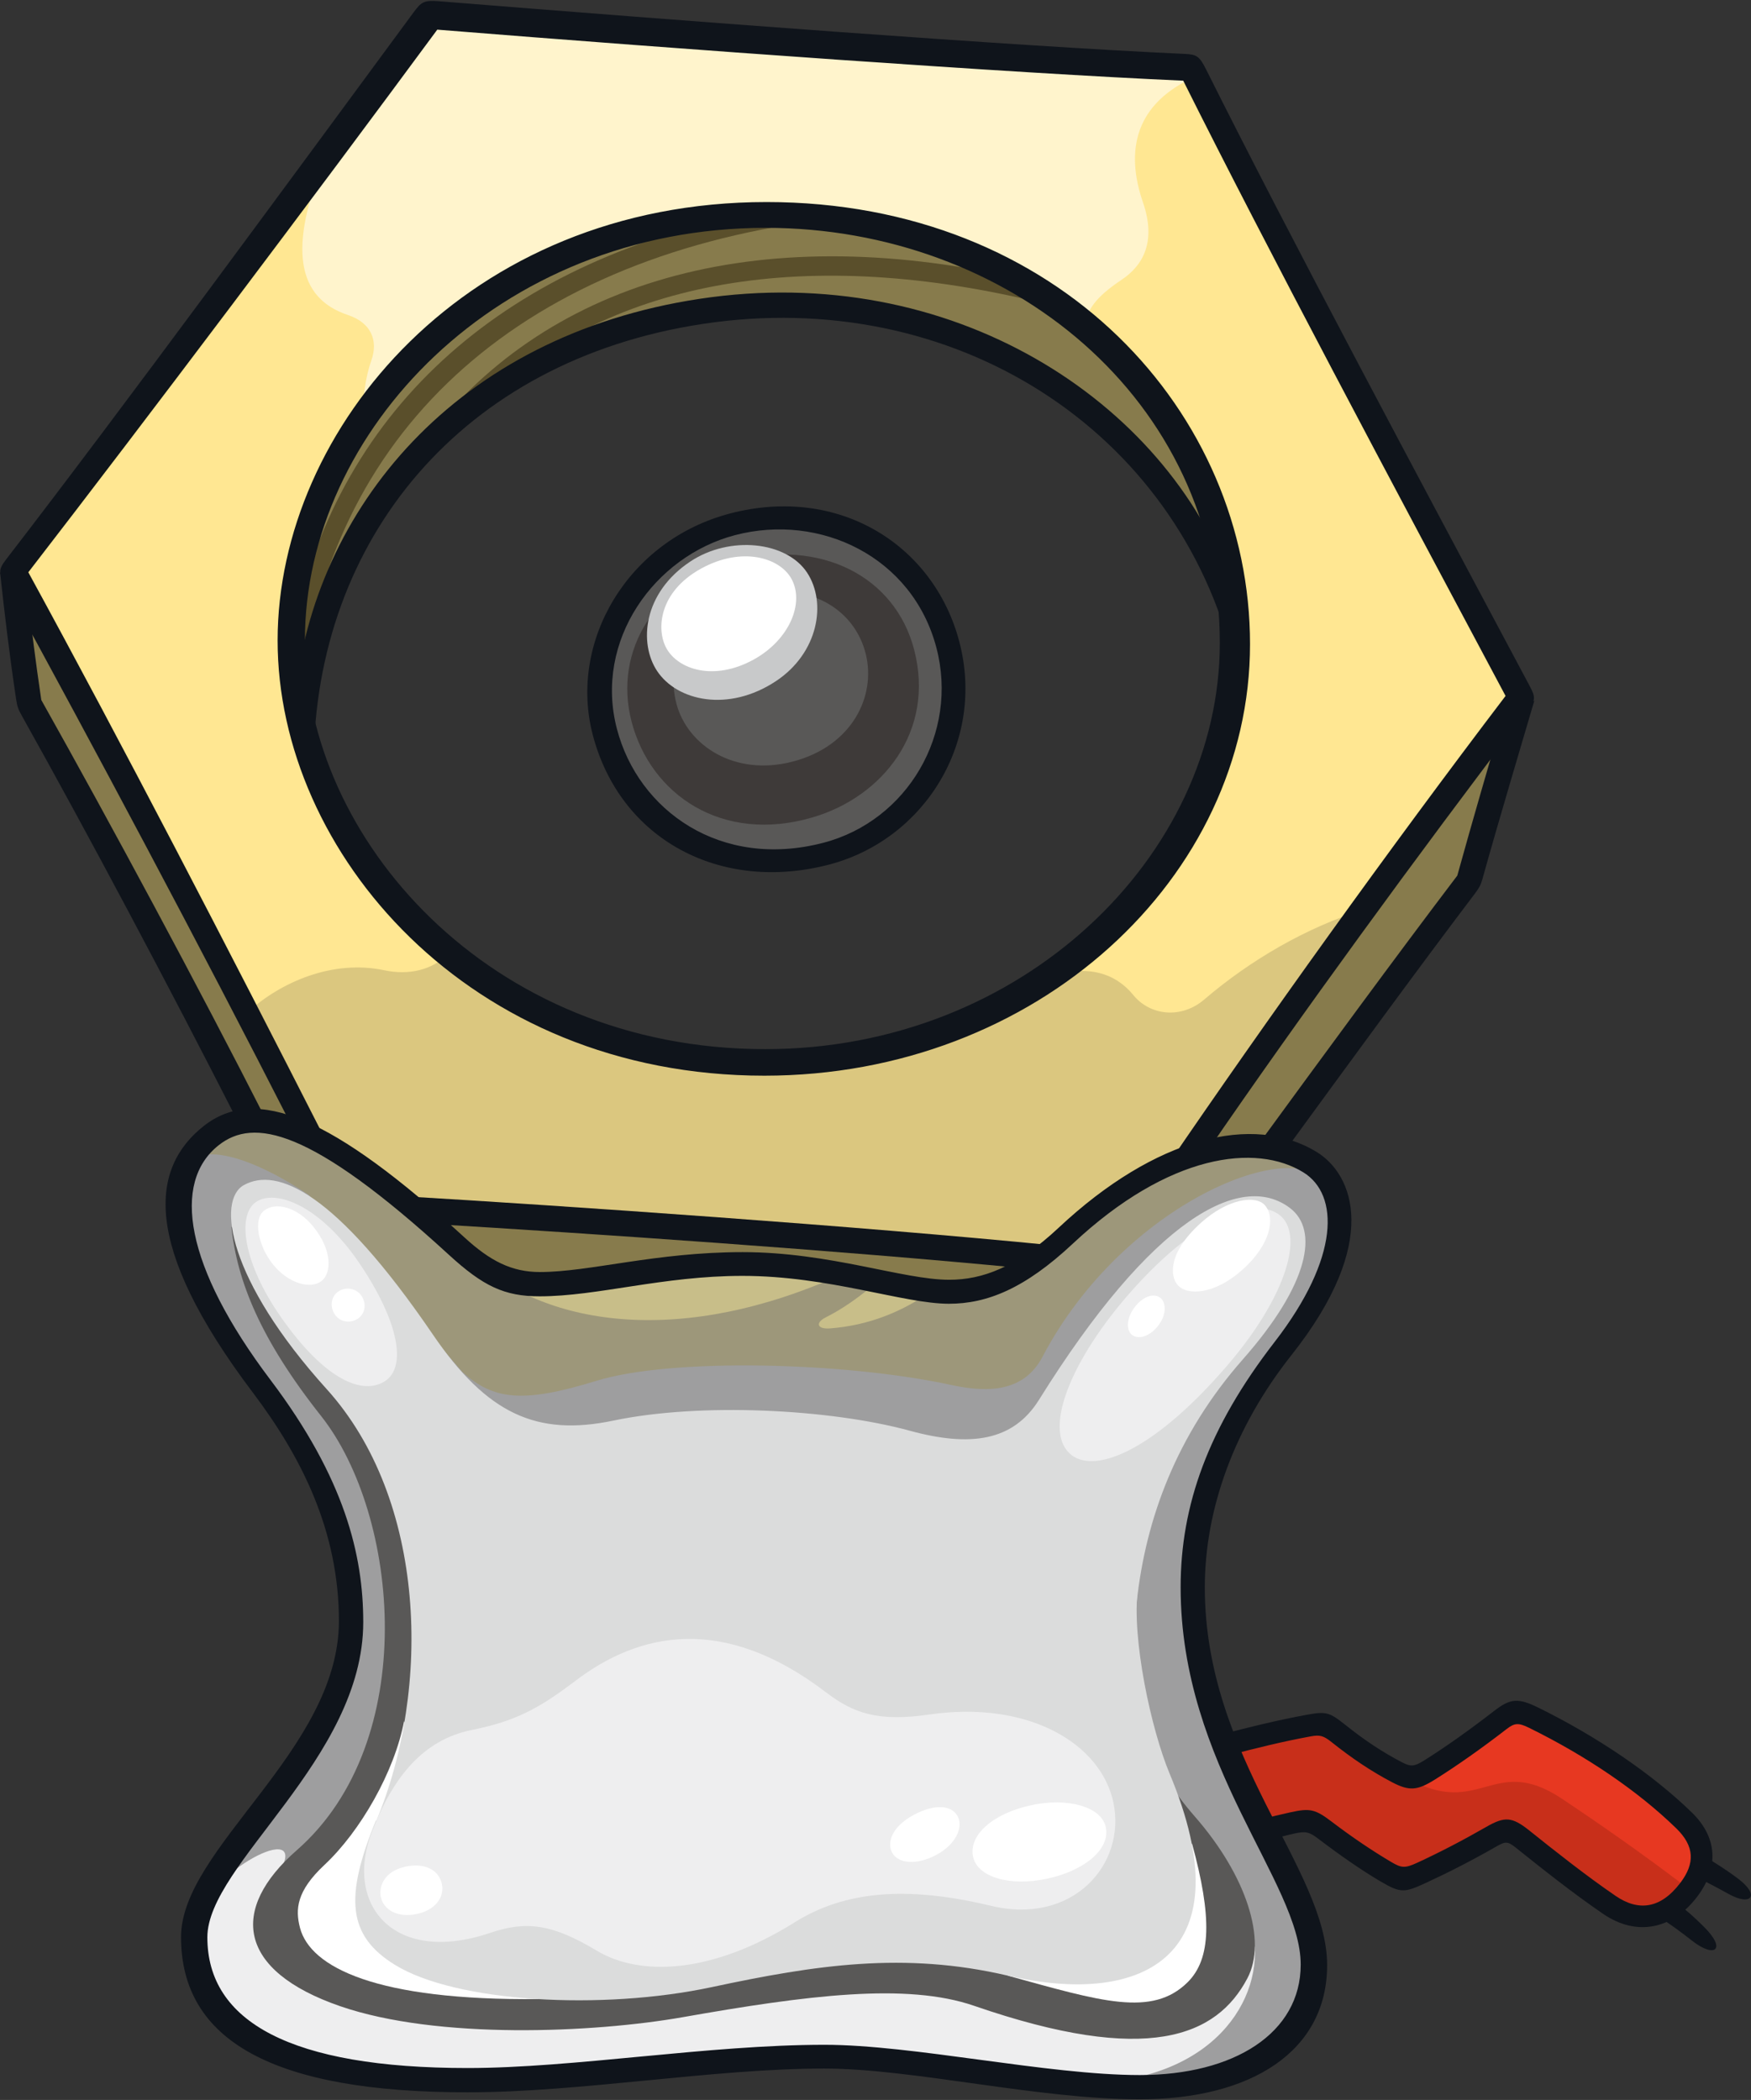
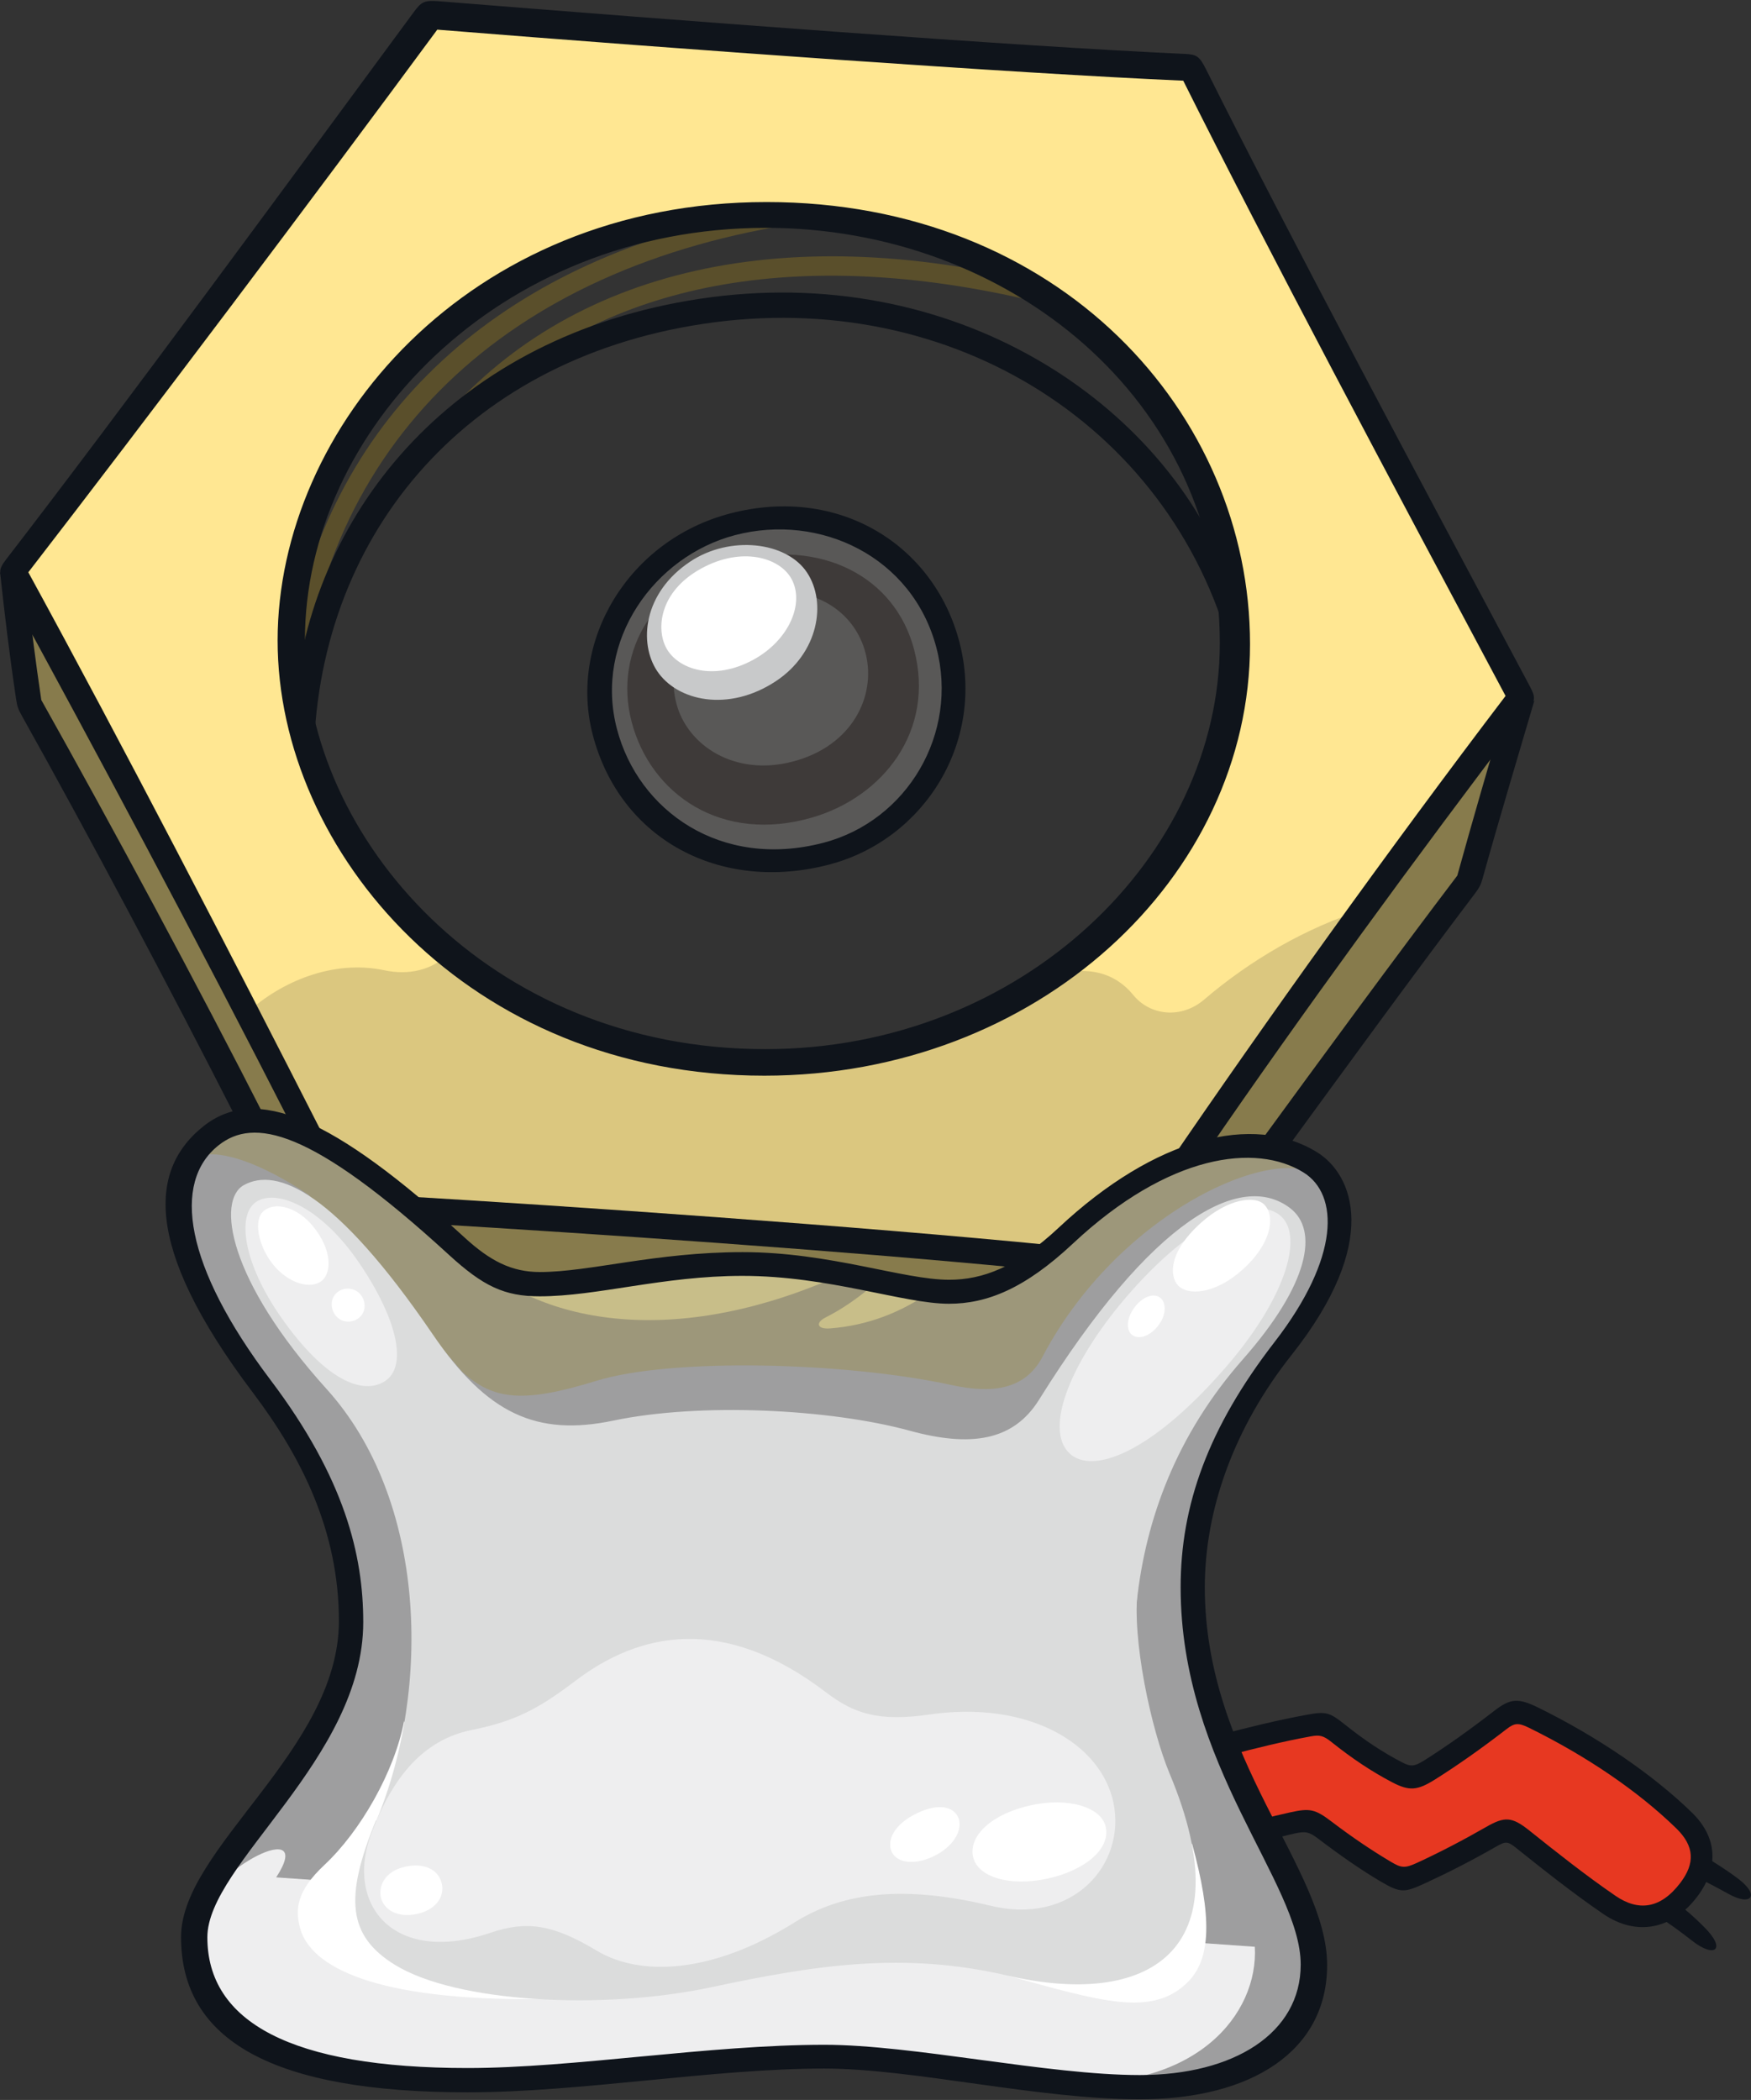
<svg xmlns="http://www.w3.org/2000/svg" version="1.1" viewBox="0 0 65.268 78.267">
  <rect x="0" y="0" width="65.268" height="78.267" fill="#333333" stroke="none" />
  <g transform="translate(-1.966 -1.936)">
    <g transform="matrix(.4 0 0 -.4 64.758 69.796)">
      <path d="m0 0c-3.87 3.767-9.051 7.146-14.015 9.59-1.48 0.728-2.01 0.651-3.089-0.183-2.116-1.636-4.355-3.24-6.618-4.662-1.25-0.786-1.933-0.81-3.016-0.243-1.946 1.018-3.69 2.187-5.5 3.631-1.049 0.837-1.392 0.969-2.717 0.727-2.838-0.516-5.469-1.173-7.841-1.791 1.121-2.854 2.413-5.496 3.65-7.937 0.907 0.244 1.804 0.481 2.675 0.67 1.455 0.316 1.798 0.228 3.025-0.704 1.86-1.418 3.795-2.75 5.634-3.839 1.428-0.847 1.821-0.806 3.324-0.113 2.226 1.025 4.432 2.182 6.54 3.39 1.234 0.709 1.635 0.734 2.869-0.253 2.492-1.993 5.296-4.205 8.099-6.126 2.326-1.594 5.103-1.613 7.392 1.389 1.786 2.342 1.5 4.592-0.412 6.454" fill="#e73821" />
    </g>
    <g transform="matrix(.4 0 0 -.4 50.765 66.249)">
-       <path d="m0 0c-2.838-0.517-5.469-1.174-7.841-1.791 1.121-2.855 2.413-5.496 3.651-7.938 0.906 0.245 1.803 0.482 2.674 0.67 1.455 0.317 1.798 0.229 3.025-0.704 1.86-1.418 3.795-2.75 5.634-3.839 1.428-0.846 1.821-0.805 3.324-0.113 2.226 1.026 4.432 2.183 6.54 3.391 1.234 0.709 1.635 0.733 2.869-0.253 2.492-1.993 5.296-4.205 8.099-6.126 2.755-1.889 5.38-1.286 7.433 1.45-4.734 3.607-8.637 6.28-11.785 8.39-6.768 4.536-7.706-2.436-15.406 2.505-1.946 1.017-3.69 2.187-5.5 3.63-1.049 0.837-1.392 0.969-2.717 0.728" fill="#c82f1a" />
-     </g>
+       </g>
    <g transform="matrix(.4 0 0 -.4 48.934 69.758)">
      <path d="m0 0c0.921 0.248 1.968 0.501 2.854 0.693 1.806 0.393 2.287 0.288 3.825-0.88 1.917-1.46 3.802-2.723 5.523-3.742 0.963-0.57 1.277-0.619 2.431-0.089 2.107 0.972 4.269 2.096 6.463 3.355 1.694 0.969 2.377 0.951 3.995-0.344 2.431-1.942 5.241-4.176 8.036-6.09 2.116-1.448 4.176-1.232 6.03 1.201 1.4 1.834 1.327 3.437-0.373 5.091-3.551 3.457-8.332 6.716-13.693 9.355-0.992 0.49-1.359 0.478-2.095-0.089-2.326-1.799-4.582-3.389-6.686-4.712-1.655-1.039-2.402-1.099-4.003-0.261-1.921 1.006-3.73 2.217-5.643 3.742-0.771 0.617-1.114 0.681-1.916 0.538-2.695-0.491-5.184-1.119-7.678-1.767l-0.76 1.923c2.591 0.675 5.255 1.344 8.073 1.856 1.768 0.324 2.094 0.228 3.555-0.939 1.837-1.465 3.446-2.529 5.278-3.488 0.831-0.432 1.16-0.407 2.08 0.17 2.063 1.298 4.235 2.846 6.522 4.615 1.508 1.17 2.239 1.228 4.122 0.298 5.499-2.707 10.644-6.208 14.305-9.773 2.353-2.289 2.564-5.118 0.47-7.864-2.271-2.976-5.598-3.735-8.759-1.566-2.837 1.945-5.65 4.182-8.102 6.143-0.773 0.616-0.967 0.623-1.834 0.127-2.232-1.279-4.435-2.409-6.582-3.399-1.993-0.918-2.334-0.966-4.257 0.171-1.795 1.064-3.734 2.412-5.725 3.928-0.858 0.654-1.189 0.739-2.222 0.515-0.769-0.168-1.541-0.375-2.339-0.589z" fill="#0f141b" />
    </g>
    <g transform="matrix(.4 0 0 -.4 65.388 71.059)">
      <path d="m0 0c1.234-0.742 2.319-1.421 3.389-2.226 2.129-1.6 1.236-2.616-0.859-1.443-1.047 0.585-1.999 1.069-2.935 1.553z" fill="#0f141b" />
    </g>
    <g transform="matrix(.4 0 0 -.4 64.454 72.85)">
      <path d="m0 0c1.038-0.796 1.679-1.366 2.607-2.295 2.078-2.077 0.978-2.926-1.163-1.241-1.061 0.835-2.099 1.593-3.426 2.443z" fill="#0f141b" />
    </g>
    <g transform="matrix(.4 0 0 -.4 30.546 9.944)">
      <path d="m0 0c25.997 0 43.686-18.842 43.686-39.926 0-20.556-18.985-39.04-43.907-39.04-25.722 0-44.017 19.317-44.017 39.372 0 20.317 18.416 39.594 44.238 39.594m-32.683-92.654c16.77-0.998 40.911-2.649 58.162-4.341 0.776 0.588 1.56 1.24 2.364 1.992 3.905 3.659 7.853 6.033 11.486 7.266 9.538 13.938 20.835 29.473 31.01 42.835-10.838 20.57-22.755 42.294-30.787 58.75-16.655 0.709-50.317 3.188-70.869 4.842-10.276-13.937-27.166-36.734-38.86-51.852 9.486-17.358 19.382-36.275 27.698-52.6 2.654-1.307 5.857-3.546 9.796-6.892" fill="#ffe792" />
    </g>
    <g transform="matrix(.4 0 0 -.4 49.795 52.195)">
      <path d="m0 0c7.382 9.539 5.64 15.429 2.571 17.336-5.123 3.185-14.082 1.377-22.81-6.802-3.774-3.534-7.171-5.243-10.871-5.243-4.178 0-11.054 2.594-19.254 2.594-7.489 0-14.314-1.889-18.898-1.889-2.956 0-5.363 1.389-7.714 3.543-12.71 11.651-18.748 13.559-22.892 10.286-5.388-4.254-3.403-12.631 4.727-23.391 5.824-7.708 8.297-14.998 8.297-21.897 0-12.333-14.609-21.899-14.609-29.389 0-8.139 7.358-13.322 25.459-13.322 9.891 0 22.889 2.205 33.287 2.205 8.309 0 20.745-2.85 29.36-2.85 9.509 0 16.25 4.183 16.25 11.402 0 8.167-11.319 18.912-11.319 35.166 0 7.387 2.503 14.611 8.416 22.251" fill="#9e9e9f" />
    </g>
    <g transform="matrix(.4 0 0 -.4 9.291 73.415)">
      <path d="m0 0c-1.674-6.074 2.068-15.168 25.183-15.168 9.891 0 22.888 2.205 33.287 2.205 6.12 0 14.476-1.544 21.898-2.358 12.834-0.879 18.599 6.384 18.252 12.622l-91.196 6.468c3.734 5.713-5.908 0.949-7.424-3.769" fill="#eeeeef" />
    </g>
    <g transform="matrix(.4 0 0 -.4 10.591 47.658)">
-       <path d="m0 0c0.536-5.105 2.742-10.536 8.36-17.636 7.286-9.207 9.304-30.331-2.263-40.456-6.309-5.521-5.535-11.233 4.047-14.538 9.054-3.122 23.573-2.491 31.937-1.018 11.521 2.029 20.813 3.239 27.145 1.052 16.15-5.576 22.592-2.857 25.451 2.568 1.854 3.518-0.071 9.547-4.889 15.064-4.036 4.621-5.877 9.209-5.704 17.008l-46.291 4.533z" fill="#595857" />
-     </g>
+       </g>
    <g transform="matrix(.4 0 0 -.4 17.028 66.087)">
      <path d="m0 0c-0.894-4.693-4.048-10.236-7.429-13.399-2.582-2.416-2.728-4.114-2.269-5.86 0.969-3.682 7.135-6.791 22.239-6.632z" fill="#fff" />
    </g>
    <g transform="matrix(.4 0 0 -.4 39.534 75.572)">
      <path d="m0 0c8.652-2.379 13.432-3.901 16.755-0.608 2.2 2.18 2.277 6.098 0.409 12.912z" fill="#fff" />
    </g>
    <g transform="matrix(.4 0 0 -.4 15.975 69.796)">
      <path d="m0 0c-2.938-7.173-2.613-10.725 1.781-13.432 5.692-3.505 19.288-4.261 29.53-2.073 9.704 2.073 17.916 3.318 27.538 1.078 12.924-3.008 22.142 2.051 15.13 18.794-1.727 4.123-3.556 12.59-2.971 17.237z" fill="#dbdcdc" />
    </g>
    <g transform="matrix(.4 0 0 -.4 41.693 47.977)">
      <path d="m0 0c-3.773-3.534-7.171-5.243-10.871-5.243-4.177 0-11.054 2.594-19.254 2.594-7.488 0-14.313-1.889-18.897-1.889-2.957 0-5.364 1.389-7.714 3.543-12.71 11.651-18.748 13.558-22.893 10.286-1.023-0.809-1.778-1.767-2.277-2.86 1.51 2.641 7.298 0.107 11.363-2.675l14.312-16.482c2.89-2.635 5.664-2.938 12.496-0.833 6.986 2.154 23.135 1.766 33.09-0.394 3.609-0.782 6.801-0.55 8.48 2.642 7.62 14.492 23.85 20.763 26.389 16.001-2.612 4.897-12.714 6.093-24.224-4.69" fill="#9d977a" />
    </g>
    <g transform="matrix(.4 0 0 -.4 38.211 72.819)">
      <path d="m0 0c17.888-5.464 18.979 1.405 17.466 6.637-3.619 12.52-4.68 29.814 7.753 43.926 6.201 7.039 7.065 12.041 4.379 14.082-4.562 3.463-12.84-0.943-23.388-17.865-2.398-3.847-6.369-4.436-12.043-2.885-7.464 2.04-19.556 2.636-27.617 0.945-7.146-1.5-11.785 0.628-16.82 8.012-9.123 13.379-14.548 15.629-17.615 13.932-2.548-1.409-1.498-8.819 7.713-19.009 9.302-10.29 9.774-27.861 4.628-40.225l43.877-3.84z" fill="#dbdcdc" />
    </g>
    <g transform="matrix(.4 0 0 -.4 43.469 69.125)">
      <path d="m0 0c-1.168 5.572-8.002 9.543-17.131 8.22-4.804-0.697-7.085 0.103-9.663 2.071-9.553 7.29-17.373 5.603-23.343 1.066-3.503-2.662-5.642-3.764-9.663-4.581-4.556-0.923-7.296-4.423-9.177-9.179-2.895-6.959 1.806-12.807 10.904-9.722 3.363 1.14 5.778 0.827 9.928-1.663 3.984-2.391 10.647-2.228 18.438 2.641 4.58 2.862 10.239 3.459 18.208 1.56l1e-3 3e-3c7.691-1.905 12.701 3.84 11.498 9.584" fill="#eeeeef" />
    </g>
    <g transform="matrix(.4 0 0 -.4 29.633 49.038)">
      <path d="m0 0c-7.488 0-14.313-1.889-18.897-1.889-2.29 0-4.25 0.84-6.11 2.218l-3e-3 -2e-3c6.976-6.252 19.492-8.014 34.352-1.288-2.832 0.518-5.966 0.961-9.342 0.961" fill="#c8be89" />
    </g>
    <g transform="matrix(.4 0 0 -.4 32.916 51.447)">
      <path d="M 0,0 C 3.519,0.281 6.597,1.479 9.517,3.525 8.055,3.686 6.34,4.029 4.439,4.417 2.791,2.962 1.15,1.818 -0.434,1.025 -1.396,0.544 -1.268,-0.102 0,0" fill="#c8be89" />
    </g>
    <g transform="matrix(.4 0 0 -.4 14.934 13.676)">
-       <path d="m0 0c2.154-0.718 2.849-2.367 2.183-4.244-0.539-1.52-0.822-3.505-0.757-5.335 7.575 11.004 21.053 18.899 37.572 18.899 11.947 0 22.133-3.986 29.66-10.334 0.221 1.48 0.995 2.664 3.431 4.287 2.001 1.334 3.266 3.545 2.001 7.215-1.684 4.882-0.714 9.265 4.922 11.743-0.153 0.31-0.313 0.63-0.462 0.937-16.654 0.709-50.317 3.188-70.869 4.843-2.815-3.818-6.134-8.312-9.699-13.118-3.678-8.755-2.664-13.332 2.018-14.893" fill="#fff4cc" />
-     </g>
+       </g>
    <g transform="matrix(.4 0 0 -.4 13.54 44.278)">
      <path d="m0 0c-6.675 13.772-20.986 40.38-27.697 52.6 0.529-4.801 0.971-8.34 1.552-12.377 6.57-11.703 14.444-26.499 20.684-38.757 1.544-0.133 3.729-0.593 5.461-1.466" fill="#877b4c" />
    </g>
    <g transform="matrix(.4 0 0 -.4 28.111 13.531)">
-       <path d="m0 0c21.878 3.312 43.298-8.038 49.722-29.173-0.971 20.347-18.381 38.132-43.639 38.132-25.822 0-44.238-19.277-44.238-39.594 0-2.847 0.381-5.678 1.088-8.442 1.161 19.45 14.41 35.647 37.067 39.077" fill="#877b4c" />
-     </g>
+       </g>
    <g transform="matrix(.4 0 0 -.4 15.377 49.04)">
      <path d="m0 0c3.652-5.418 4.402-9.633 2.322-10.948-2.032-1.286-5.515 0.041-9.663 5.971-3.555 5.084-4.115 9.534-2.323 10.743 1.824 1.229 6.004-0.337 9.664-5.766" fill="#eeeeef" />
    </g>
    <g transform="matrix(.4 0 0 -.4 49.729 47.28)">
      <path d="m0 0c2.067-1.949 0.352-7.695-5.309-14.184-6.901-7.911-12.327-9.865-14.432-7.879-2.455 2.313 0.179 8.793 5.722 15.068 6.477 7.329 11.933 8.962 14.019 6.995" fill="#eeeeef" />
    </g>
    <g transform="matrix(.4 0 0 -.4 13.655 47.667)">
      <path d="m0 0c1.77-2.212 1.668-4.295 0.747-5.032-1.001-0.801-3.097-0.248-4.535 1.549-1.373 1.715-1.865 4.175-0.829 5.004 1.074 0.86 3.132 0.335 4.617-1.521" fill="#fff" />
    </g>
    <g transform="matrix(.4 0 0 -.4 15.438 50.23)">
      <path d="m0 0c0.516-0.765 0.339-1.684-0.336-2.139-0.645-0.435-1.629-0.365-2.139 0.392-0.47 0.698-0.395 1.657 0.329 2.145 0.673 0.455 1.663 0.319 2.146-0.398" fill="#fff" />
    </g>
    <g transform="matrix(.4 0 0 -.4 48.29 49.25)">
      <path d="m0 0c-2.608-2.347-5.159-2.462-6.055-1.466-0.73 0.812-0.947 3.02 2.165 5.819 2.499 2.248 5.085 2.592 5.936 1.646 1.018-1.132 0.573-3.645-2.046-5.999" fill="#fff" />
    </g>
    <g transform="matrix(.4 0 0 -.4 45.158 51.317)">
      <path d="m0 0c-0.843-1.13-1.903-1.369-2.482-0.937-0.532 0.396-0.578 1.495 0.218 2.56 0.742 0.993 1.762 1.389 2.4 0.912 0.522-0.389 0.638-1.498-0.136-2.535" fill="#fff" />
    </g>
    <g transform="matrix(.4 0 0 -.4 43.183 70.034)">
      <path d="m0 0c0.447-2.075-2.027-4.066-5.436-4.801-3.603-0.776-6.53 0.183-6.929 2.035-0.421 1.952 1.717 4.008 5.447 4.813 3.326 0.717 6.503-0.123 6.918-2.047" fill="#fff" />
    </g>
    <g transform="matrix(.4 0 0 -.4 37.662 69.629)">
      <path d="m0 0c0.544-1.012-0.156-2.616-1.965-3.589-1.861-1.001-3.584-0.837-4.141 0.2-0.448 0.832-0.17 2.338 2.023 3.518 1.87 1.006 3.502 0.951 4.083-0.129" fill="#fff" />
    </g>
    <g transform="matrix(.4 0 0 -.4 18.431 72.13)">
      <path d="m0 0c0.306-1.271-0.589-2.479-2.282-2.847-1.855-0.402-3.138 0.398-3.389 1.553-0.224 1.029 0.351 2.428 2.282 2.848 1.703 0.369 3.07-0.225 3.389-1.554" fill="#fff" />
    </g>
    <g transform="matrix(.4 0 0 -.4 49.4 44.684)">
      <path d="m0 0c5.787 7.929 12.784 17.504 18.323 24.788 1.741 6.304 3.318 11.612 4.921 17.087-7.692-9.831-24.028-32.335-31.006-42.833 2.558 0.976 5.301 1.24 7.762 0.958" fill="#877b4c" />
    </g>
    <g transform="matrix(.4 0 0 -.4 46.293 45.068)">
      <path d="m0 0c5.092 7.438 10.662 15.308 16.324 23.09-5.374-1.649-10.672-4.75-14.927-8.397-2.122-1.819-5.032-1.515-6.608 0.424-1.655 2.037-4.276 2.873-7.766 1.717-7.293-5.009-16.444-8.064-26.577-8.064-11.686 0-21.831 3.995-29.431 10.226-1.573-1.592-3.776-2.049-6.011-1.575-4.819 1.022-9.653-1.094-12.737-3.906 2.041-3.951 4.02-7.812 5.92-11.541 2.7-1.329 5.964-3.62 9.992-7.057 13.791-0.521 42.621-2.512 57.496-4.538 0.928 0.668 1.869 1.449 2.835 2.353 3.906 3.661 7.856 6.036 11.49 7.268" fill="#dbc77f" />
    </g>
    <g transform="matrix(.4 0 0 -.4 18.979 48.376)">
      <path d="m0 0c2.351-2.154 4.758-3.543 7.714-3.543 4.584 0 11.409 1.889 18.897 1.889 8.201 0 15.077-2.594 19.254-2.594 2.753 0 5.339 0.949 8.036 2.89-14.875 2.026-43.705 4.017-57.496 4.538 1.139-0.971 2.328-2.019 3.595-3.18" fill="#877b4c" />
    </g>
    <g transform="matrix(.4 0 0 -.4 12.743 26.126)">
      <path d="m0 0c3.686 21.099 18.563 35.456 42.243 40.448l5.704-0.697c-27.866-4.103-45.007-20.676-47.03-45.493z" fill="#5a4f2b" />
    </g>
    <g transform="matrix(.4 0 0 -.4 17.643 18.591)">
      <path d="m0 0c11.296 15.487 31.284 21.196 55.605 15.727l3.687-2.677c-22.277 5.782-40.634 2.81-52.536-7.991z" fill="#5a4f2b" />
    </g>
    <g transform="matrix(.4 0 0 -.4 40.135 49.207)">
      <path d="m0 0c-17.396 1.68-40.063 3.222-55.319 4.14l-2.856 2.593c15.599-0.923 42.666-2.789 60.9-4.596z" fill="#0f141b" />
    </g>
    <g transform="matrix(.4 0 0 -.4 12.894 44.006)">
      <path d="m0 0c-8.959 17.572-18.44 35.311-26.866 50.741-0.595 1.089-0.599 1.381 0.137 2.337 10.903 14.13 26.573 35.511 37.935 50.926 0.733 0.995 0.971 1.167 2.392 1.054 22.693-1.823 53.836-4.201 69.478-4.905 1.094-0.049 1.372-0.2 1.986-1.427 7.992-15.993 19.738-37.911 30.155-57.456 0.596-1.119 0.547-1.33-0.199-2.311-10.409-13.688-21.081-28.304-29.89-41.142l-3.64-1.193c9.093 13.322 20.553 29.332 31.49 43.706-10.585 19.833-22.188 41.612-30.036 57.327-15.665 0.685-46.56 2.91-69.514 4.755-11.47-15.555-27.075-36.281-38.109-50.561 8.747-16.017 18.512-34.841 27.806-53.106z" fill="#0f141b" />
    </g>
    <g transform="matrix(.4 0 0 -.4 3.018 24.215)">
      <path d="m0 0c0.305-2.926 0.664-5.773 1.218-9.526 6.466-11.525 14.617-26.658 21.05-39.314l-2.848 0.256c-6.232 12.23-13.752 26.398-19.99 37.544-0.374 0.667-0.455 0.899-0.563 1.619-0.612 4.085-1.077 7.982-1.49 11.802z" fill="#0f141b" />
    </g>
    <g transform="matrix(.4 0 0 -.4 48.811 44.673)">
      <path d="m0 0c5.801 7.948 13.062 17.852 18.688 25.256 1.477 5.335 2.893 10.173 4.226 14.717l2.953 1.584c-1.301-4.436-3.365-11.329-4.845-16.649-0.146-0.527-0.309-0.82-0.686-1.317-5.42-7.147-12.158-16.389-17.756-24.06z" fill="#0f141b" />
    </g>
    <g transform="matrix(.4 0 0 -.4 49.474 51.956)">
      <path d="m0 0c6.118 7.906 6.007 13.745 2.704 15.801-4.427 2.751-12.558 1.747-21.496-6.628-4.473-4.191-7.998-5.604-11.548-5.604-4.233 0-11.162 2.598-19.25 2.598-7.401 0-13.519-1.906-18.889-1.906-3.292 0-5.269 0.944-8.457 3.867-12.982 11.899-18.228 12.761-21.456 10.213-4.368-3.448-3.188-11.26 4.83-21.874 6.93-9.173 8.642-16.332 8.642-22.566 0-12.741-14.527-22.544-14.527-29.362 0-7.878 7.803-12.184 24.25-12.184 9.895 0 22.456 2.166 33.255 2.166 8.288 0 20.804-2.82 29.381-2.82 8.812 0 14.999 3.921 14.999 10.29 0 7.645-11.189 18.51-11.189 35.163 0 7.621 2.55 14.832 8.751 22.846m1.574-1.22c-5.324-6.724-8.072-14.354-8.072-21.641 0-15.926 11.399-26.259 11.399-35.198 0-7.978-7.008-12.5-17.469-12.5-9.483 0-21.162 2.867-29.395 2.867-10.333 0-22.723-2.216-33.239-2.216-18.079 0-26.698 4.794-26.698 14.473 0 8.292 14.712 17.427 14.712 29.442 0 8.387-3.49 15.285-8.005 21.264-10.505 13.903-9.481 21-4.592 24.86 4.875 3.848 12.002 0.89 24.302-10.386 2.379-2.182 4.39-3.22 7.02-3.22 4.645 0 10.787 1.855 18.9 1.855 8.116 0 14.955-2.576 19.244-2.576 3.098 0 6.26 1.155 10.213 4.86 8.976 8.406 18.133 10.713 24.082 7.015 3.33-2.07 5.969-8.326-2.402-18.899" fill="#0f141b" />
    </g>
    <g transform="matrix(.4 0 0 -.4 30.514 10.428)">
      <path d="m0 0c-24.97 0-42.956-18.996-42.956-38.416 0-18.341 17.047-38.111 42.903-38.111 23.961 0 42.353 18.031 42.353 37.845 0 22.747-19.731 38.682-42.3 38.682m-0.143-79c-27.584 0-45.357 20.842-45.357 40.548 0 19.817 17.715 40.856 45.558 40.856 27.314 0 45.058-19.684 45.058-41.195 0-21.733-19.836-40.209-45.259-40.209" fill="#0f141b" />
    </g>
    <g transform="matrix(.4 0 0 -.4 12.952 27.987)">
      <path d="m0 0c1.771 17.724 14.994 33.841 37.717 37.281 23.455 3.555 43.447-9.467 49.639-26.709l0.159-7.141c-5.245 21.674-26.134 35.054-49.488 31.515-22.53-3.411-36.097-20.167-36.264-40.794z" fill="#0f141b" />
    </g>
    <g transform="matrix(.4 0 0 -.4 37.305 25.966)">
      <path d="m0 0c2.245-8.543-2.921-17.262-11.336-19.465-9.72-2.545-18.32 2.528-20.626 11.336-2.145 8.196 3.068 17.045 11.889 19.355 9.204 2.409 17.806-2.6 20.073-11.226" fill="#595857" />
    </g>
    <g transform="matrix(.4 0 0 -.4 29.336 22.845)">
      <path d="m0 0c-7.18-1.88-11.332-8.241-9.566-14.985 1.763-6.738 8.383-11.391 16.866-8.904 6.52 1.912 11.453 8.019 9.455 15.65-1.775 6.781-8.657 10.359-16.755 8.239m12.253-8.659c0.965-3.901-1.218-8.569-6.803-10.03-5.423-1.42-9.822 1.503-10.845 5.41-0.978 3.737 0.637 8.417 6.803 10.031 5.509 1.442 9.81-1.227 10.845-5.411" fill="#3e3a39" />
    </g>
    <g transform="matrix(.4 0 0 -.4 32.048 23.276)" fill="#c8c9ca">
      <path d="m0 0c1.861-2.813 1.056-7.5-2.903-10.12-4.42-2.925-9.211-1.859-11.074 0.954-1.707 2.579-1.322 7.27 3.111 10.202 3.678 2.435 8.939 1.874 10.866-1.036" fill="#c8c9ca" />
    </g>
    <g transform="matrix(.4 0 0 -.4 31.467 23.509)">
      <path d="m0 0c1.249-2.27-0.216-5.706-3.523-7.525-3.734-2.054-7.054-0.903-8.13 1.055-0.97 1.763-0.69 5.266 3.234 7.424 3.811 2.096 7.334 1.019 8.419-0.954" fill="#fff" />
    </g>
    <g transform="matrix(.4 0 0 -.4 36.87 26.077)">
      <path d="m0 0c-2.23 8.488-10.837 12.563-18.762 10.49-7.52-1.969-13.165-9.824-11.009-18.058 1.992-7.615 9.671-13.114 19.248-10.605 7.818 2.046 12.62 10.193 10.523 18.173m2.137 0.554c2.448-9.31-3.247-18.435-12.138-20.762-10.12-2.649-19.467 2.322-22.02 12.082-2.282 8.718 3.287 18.145 12.795 20.634 10.123 2.648 18.983-2.903 21.363-11.954" fill="#0f141b" />
    </g>
  </g>
</svg>